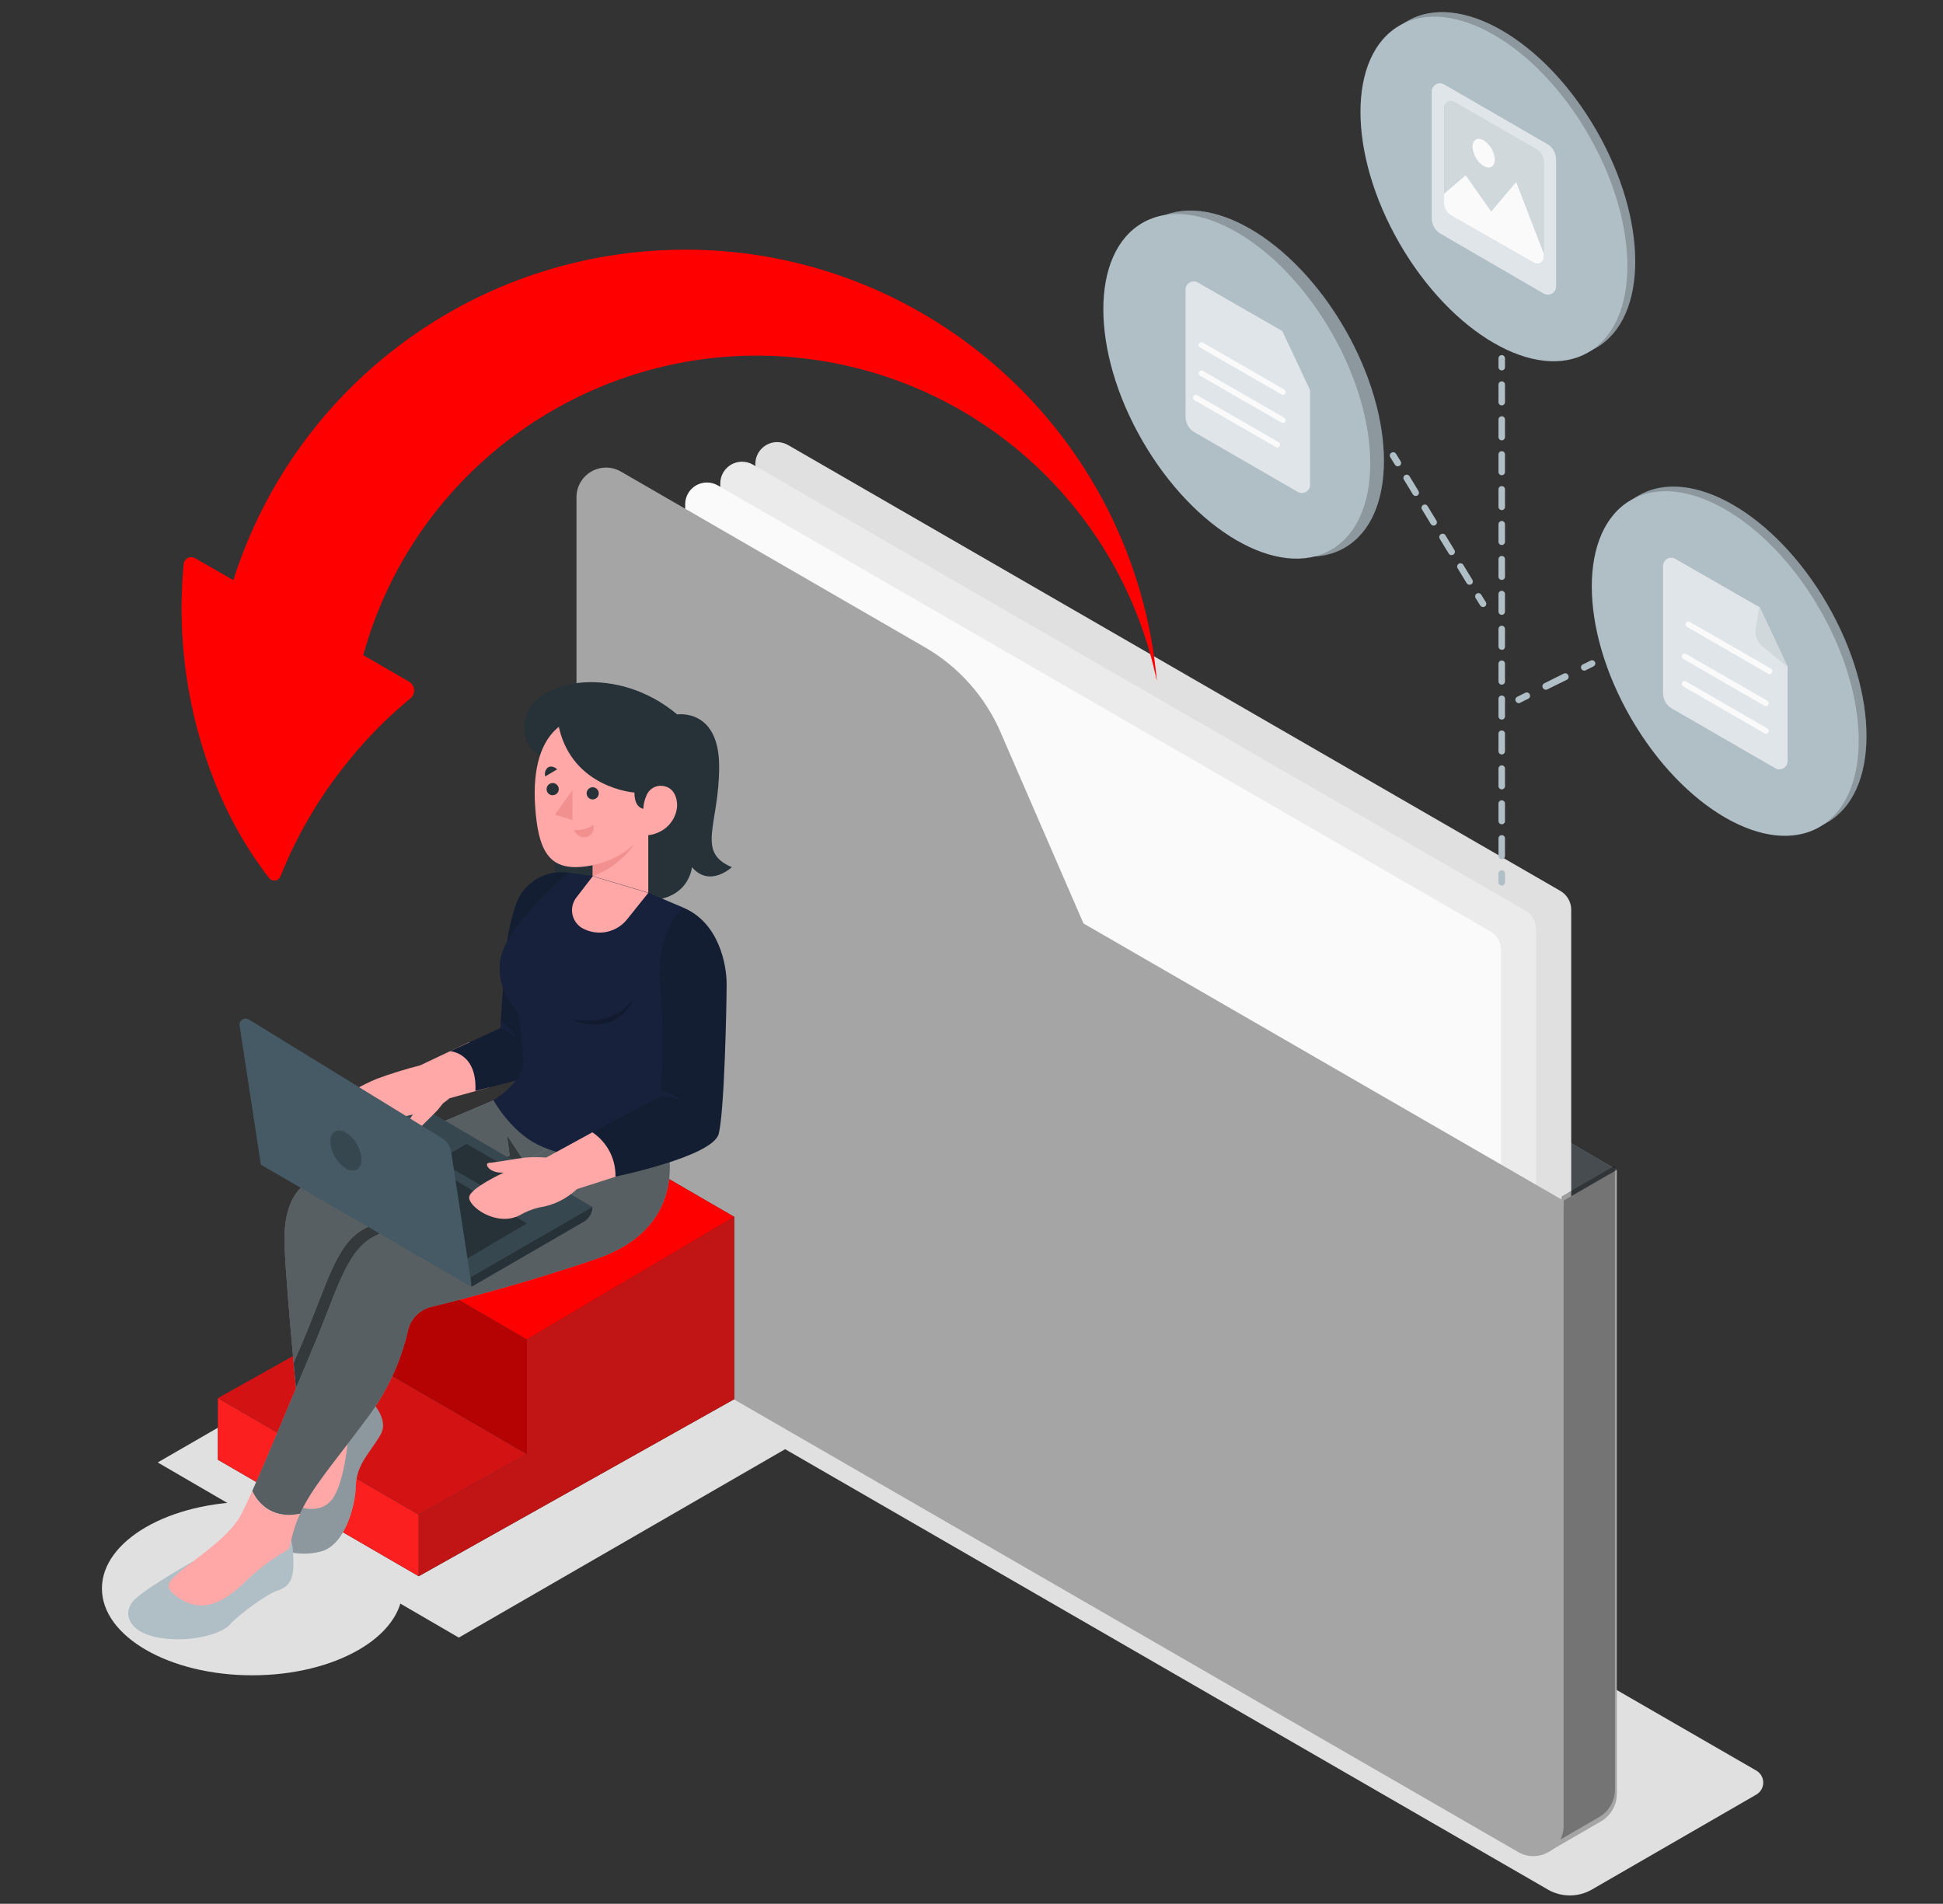
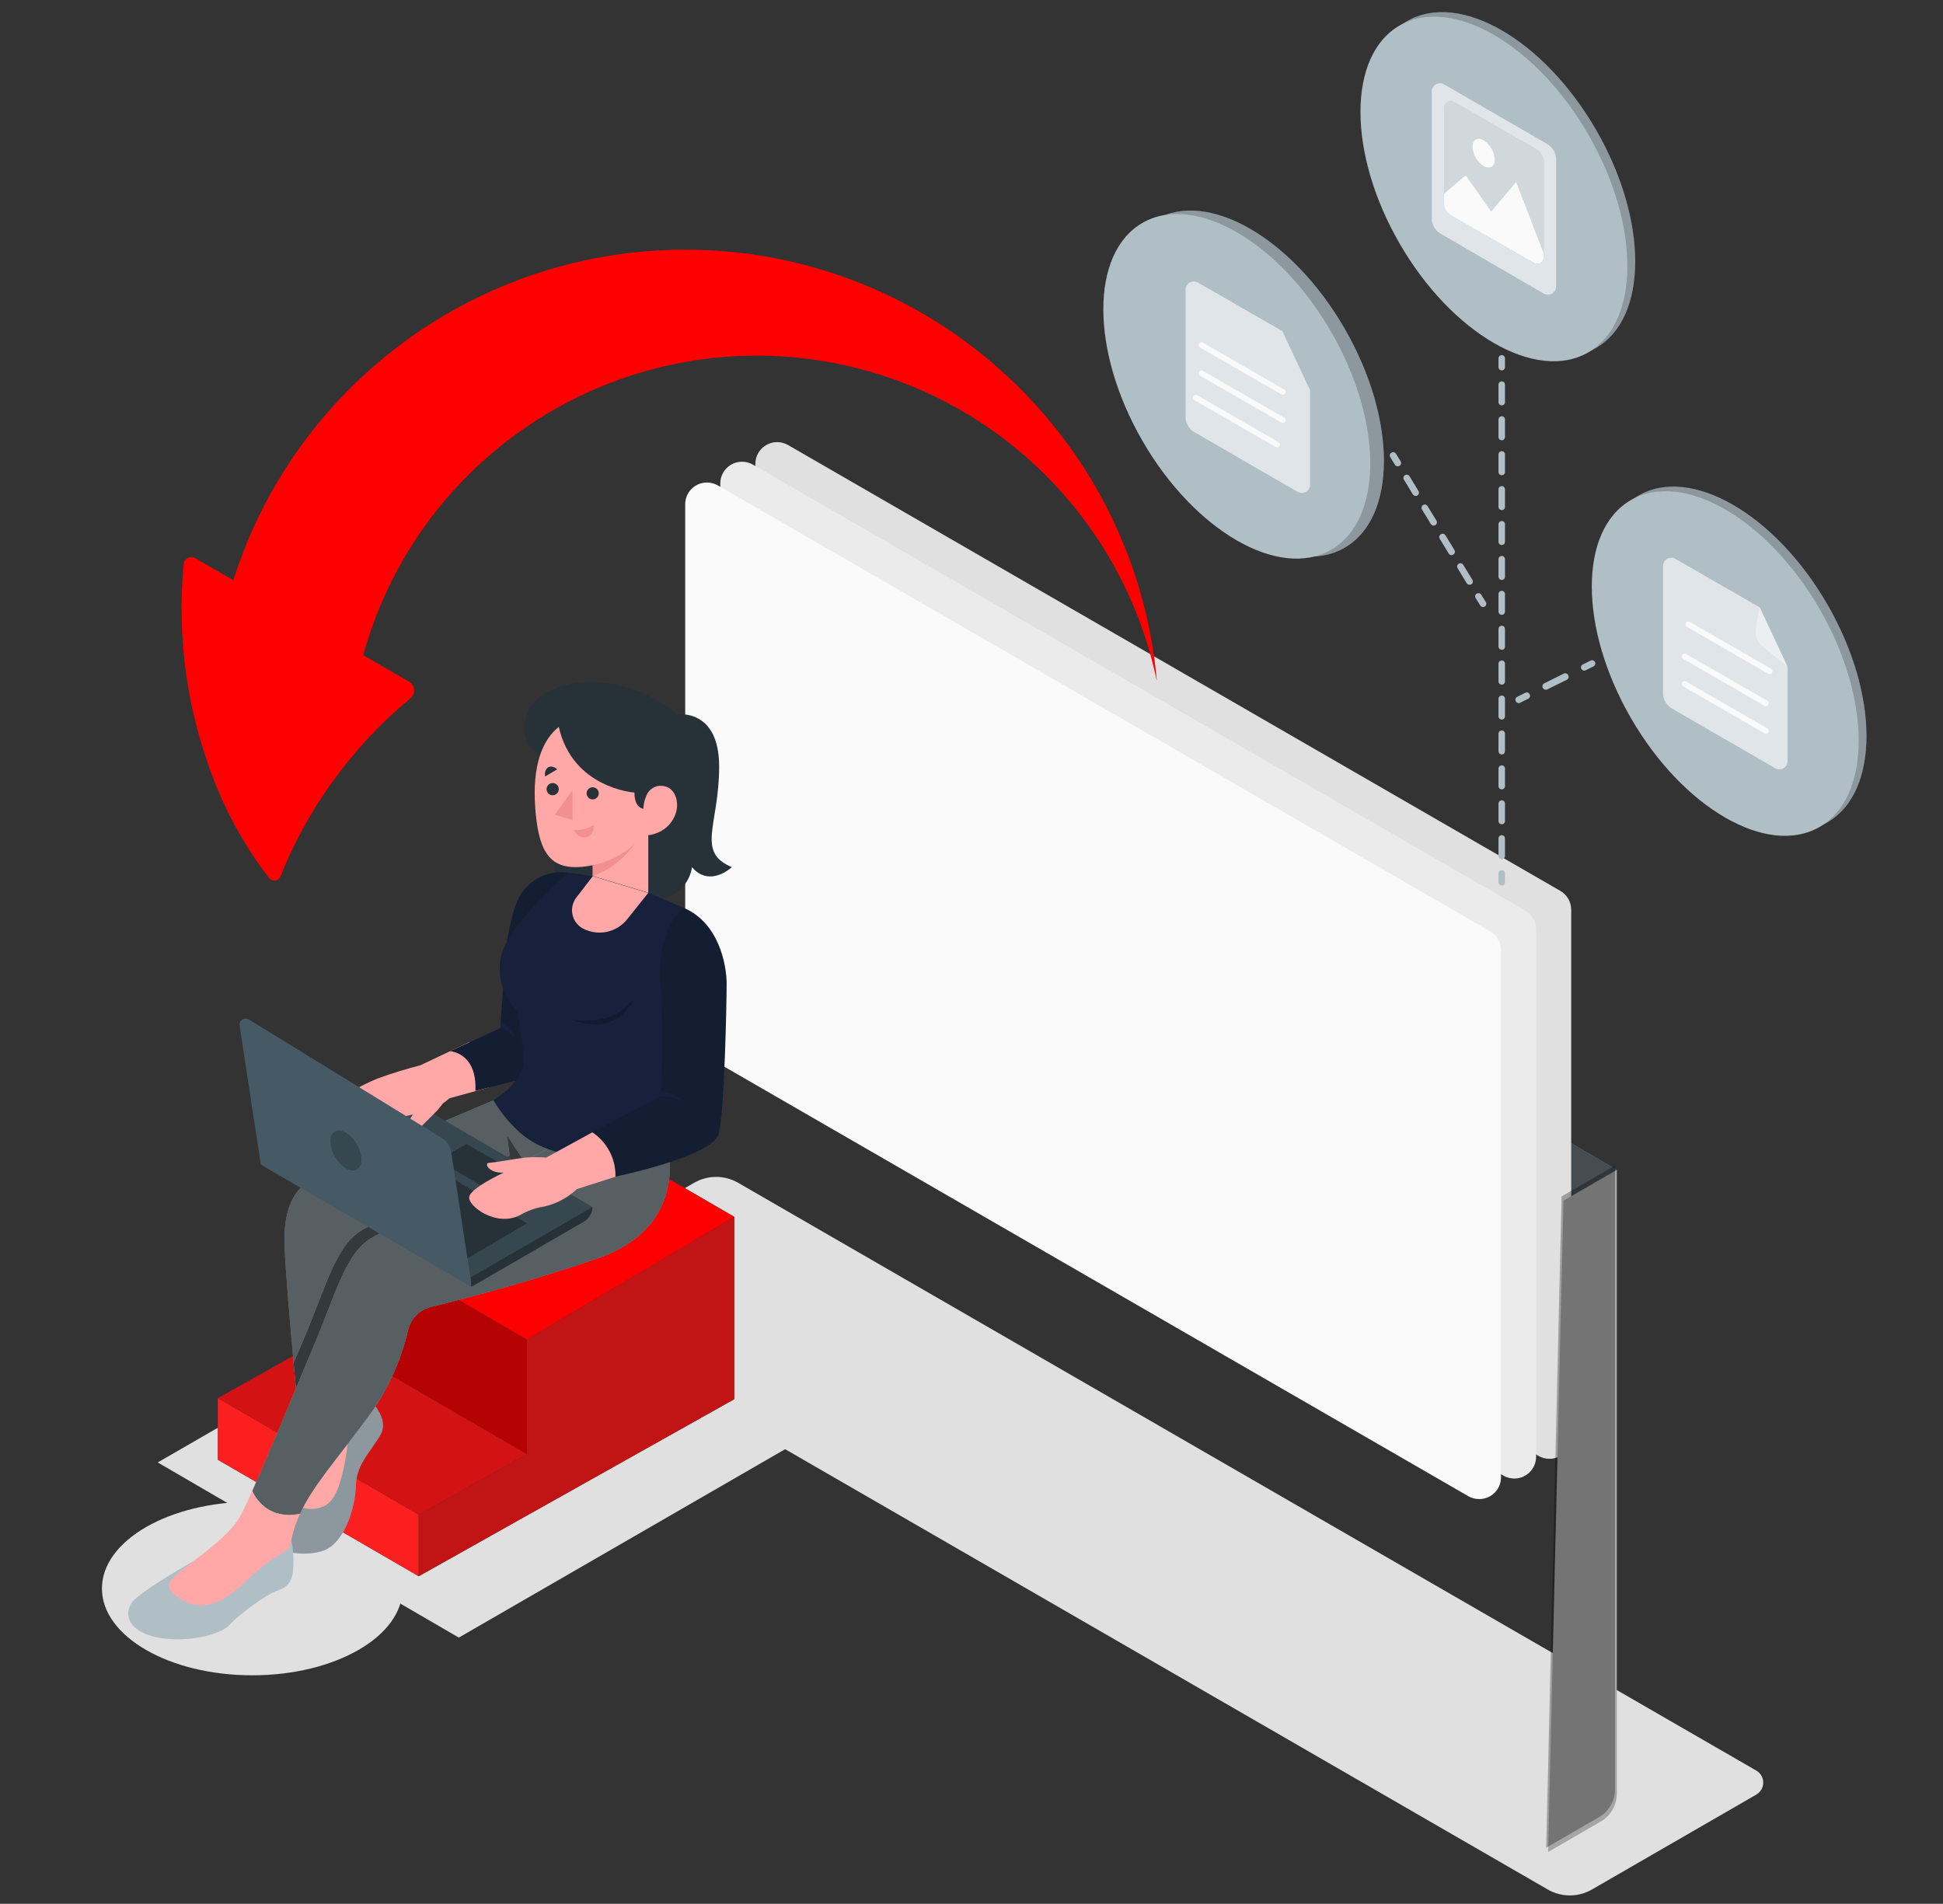
<svg xmlns="http://www.w3.org/2000/svg" id="Camada_1" data-name="Camada 1" viewBox="0 0 545.76 534.78">
  <rect x="0" y="0" width="545.76" height="534.78" fill="#333333" stroke="none" />
  <defs>
    <style>
      .cls-1 {
        fill: #fafafa;
      }

      .cls-2 {
        fill: #a5a5a5;
      }

      .cls-3 {
        fill: #37474f;
      }

      .cls-4 {
        opacity: .7;
      }

      .cls-4, .cls-5, .cls-6, .cls-7, .cls-8, .cls-9, .cls-10, .cls-11 {
        isolation: isolate;
      }

      .cls-12 {
        fill: #455a64;
      }

      .cls-13 {
        fill: #f28f8f;
      }

      .cls-14 {
        fill: #e0e0e0;
      }

      .cls-5, .cls-10 {
        opacity: .4;
      }

      .cls-5, .cls-15 {
        fill: red;
      }

      .cls-16 {
        fill: #17213b;
      }

      .cls-6 {
        opacity: .3;
      }

      .cls-7, .cls-9 {
        opacity: .6;
      }

      .cls-7, .cls-10 {
        fill: #fff;
      }

      .cls-8 {
        opacity: .2;
      }

      .cls-17 {
        fill: #c11414;
      }

      .cls-18 {
        fill: #d31313;
      }

      .cls-19 {
        fill: #141e33;
      }

      .cls-20 {
        fill: #fc1f1f;
      }

      .cls-21 {
        fill: #ebebeb;
      }

      .cls-22 {
        fill: #b50202;
      }

      .cls-11 {
        opacity: .5;
      }

      .cls-23 {
        fill: #b0bec5;
      }

      .cls-24 {
        fill: #263238;
      }

      .cls-25 {
        fill: #ffa8a7;
      }
    </style>
  </defs>
  <g id="freepik--Shadows--inject-51">
    <ellipse class="cls-14" cx="70.86" cy="446.22" rx="42.23" ry="24.38" />
    <polygon class="cls-14" points="245.19 392.85 128.87 460.01 44.3 410.81 160.62 343.66 245.19 392.85" />
    <path class="cls-14" d="m434.75,530.77l-285.95-165.1c-1.87-1.06-2.52-3.44-1.45-5.31.35-.61.84-1.1,1.45-1.45l46.16-26.65c3.83-2.22,8.55-2.22,12.38,0l285.95,165.09c1.87,1.06,2.53,3.44,1.47,5.31-.35.61-.86,1.12-1.47,1.47l-46.15,26.65c-3.84,2.21-8.55,2.21-12.4,0Z" />
  </g>
  <g id="freepik--Folder--inject-51">
    <polygon class="cls-23" points="454.15 328.63 417.09 306.93 439.16 337.28 454.15 328.63" />
    <polygon class="cls-9" points="454.15 328.63 417.09 306.93 439.16 337.28 454.15 328.63" />
    <path class="cls-14" d="m432.13,408.96l-216.9-125.24c-1.9-1.09-3.06-3.12-3.06-5.3v-148.1c0-3.39,2.75-6.13,6.13-6.13,1.06,0,2.12.29,3.05.82l216.92,125.24c1.9,1.1,3.06,3.12,3.06,5.31v148.1c0,3.39-2.75,6.13-6.13,6.13-1.08,0-2.14-.29-3.08-.83h0Z" />
    <path class="cls-2" d="m439.16,337.28l14.99-8.65v175.24c0,3.22-1.71,6.19-4.5,7.79l-14.81,8.58,4.32-182.96h0Z" />
    <path class="cls-6" d="m438.63,336.08l14.99-8.65v175.24c0,3.22-1.71,6.19-4.5,7.79l-14.81,8.58,4.32-182.96h0Z" />
    <path class="cls-21" d="m422.29,414.5l-216.92-125.24c-1.88-1.1-3.05-3.13-3.05-5.31v-148.14c0-3.37,2.73-6.11,6.11-6.11,1.08,0,2.14.29,3.06.82l216.92,125.24c1.9,1.09,3.06,3.12,3.06,5.3v148.14c0,3.39-2.74,6.13-6.13,6.13-1.08,0-2.13-.29-3.06-.82Z" />
    <path class="cls-1" d="m412.43,420.29l-216.91-125.23c-1.9-1.1-3.06-3.12-3.06-5.31v-148.1c0-3.37,2.73-6.11,6.11-6.11,1.08,0,2.14.29,3.06.82l216.92,125.24c1.91,1.09,3.08,3.13,3.06,5.32v148.07c0,3.39-2.75,6.13-6.14,6.11-1.08,0-2.13-.29-3.05-.82h0Z" />
-     <path class="cls-2" d="m161.93,139.71v217.69c0,6.28,3.35,12.1,8.8,15.24l255.72,147.62c4.06,2.35,9.27.95,11.62-3.13.74-1.29,1.13-2.75,1.13-4.23v-175.62l-134.87-77.88-23.3-53.74c-4.35-10.03-11.81-18.41-21.29-23.87l-85.35-49.33c-3.97-2.3-9.06-.93-11.35,3.04-.74,1.29-1.13,2.74-1.12,4.22h0Z" />
  </g>
  <g id="freepik--Arrow--inject-51">
    <path class="cls-15" d="m192.41,70.16c-58,0-109.32,37.55-126.86,92.84l-10.74-6.18c-1.03-.6-2.34-.26-2.93.77-.17.29-.26.61-.29.93-1.95,20.81,1.05,41.79,8.76,61.2,3.79,9.64,8.92,18.71,15.24,26.91.64.8,1.8.93,2.61.3.26-.21.45-.47.57-.77,4.67-11.73,11.14-22.68,19.13-32.45,5.18-6.43,10.99-12.31,17.37-17.54,1.22-.99,1.4-2.78.4-4-.22-.27-.49-.51-.79-.68l-12.88-7.44c16.9-61.07,80.12-96.89,141.2-79.99,41.42,11.46,72.96,45.12,81.73,87.19-6.2-68.58-63.68-121.1-132.53-121.11h0Z" />
    <path class="cls-5" d="m192.41,70.16c-58,0-109.32,37.55-126.86,92.84l-10.74-6.18c-1.03-.6-2.34-.26-2.93.77-.17.29-.26.61-.29.93-1.95,20.81,1.05,41.79,8.76,61.2,3.79,9.64,8.92,18.71,15.24,26.91.64.8,1.8.93,2.61.3.26-.21.45-.47.57-.77,4.67-11.73,11.14-22.68,19.13-32.45,5.18-6.43,10.99-12.31,17.37-17.54,1.22-.99,1.4-2.78.4-4-.22-.27-.49-.51-.79-.68l-12.88-7.44c16.9-61.07,80.12-96.89,141.2-79.99,41.42,11.46,72.96,45.12,81.73,87.19-6.2-68.58-63.68-121.1-132.53-121.11h0Z" />
  </g>
  <g id="freepik--Files--inject-51">
    <ellipse class="cls-23" cx="421.82" cy="51.81" rx="30.61" ry="53.01" transform="translate(30.61 217.85) rotate(-30)" />
    <ellipse class="cls-8" cx="421.82" cy="51.81" rx="30.61" ry="53.01" transform="translate(30.61 217.85) rotate(-30)" />
    <ellipse class="cls-23" cx="419.62" cy="53.08" rx="30.61" ry="53.01" transform="translate(29.68 216.92) rotate(-30)" />
    <path class="cls-23" d="m404.75,65.72l28.86,16.75c1.1.65,2.52.27,3.17-.83.21-.35.32-.77.31-1.17v-35.7c-.01-1.82-1-3.49-2.6-4.37l-28.86-16.69c-1.1-.65-2.52-.27-3.17.83-.21.35-.32.77-.31,1.17v35.7c.04,1.8,1.03,3.45,2.6,4.32Z" />
    <path class="cls-7" d="m404.75,65.72l28.86,16.75c1.1.65,2.52.27,3.17-.83.21-.35.32-.77.31-1.17v-35.7c-.01-1.82-1-3.49-2.6-4.37l-28.86-16.69c-1.1-.65-2.52-.27-3.17.83-.21.35-.32.77-.31,1.17v35.7c.04,1.8,1.03,3.45,2.6,4.32Z" />
    <path class="cls-23" d="m407.64,60.53l23.2,13.33c.88.52,2.01.22,2.52-.65.18-.3.26-.65.26-1v-26.74c0-1.44-.78-2.78-2.02-3.5l-23.2-13.38c-.9-.51-2.02-.19-2.53.69-.16.29-.25.6-.25.92v26.78c-.01,1.47.75,2.83,2.02,3.56Z" />
    <path class="cls-10" d="m433.62,45.47v26.74c0,1.01-.8,1.86-1.82,1.87-.34,0-.66-.08-.96-.26l-23.2-13.29c-1.26-.71-2.02-2.05-2.02-3.49v-26.84c0-1.01.8-1.86,1.82-1.87.34,0,.66.08.96.26l23.2,13.4c1.26.71,2.02,2.05,2.02,3.49Z" />
    <path class="cls-1" d="m433.62,71.26v.95c0,1.01-.8,1.86-1.82,1.87-.34,0-.66-.08-.96-.26l-23.2-13.29c-1.26-.71-2.02-2.05-2.02-3.49v-2.6l6.07-5.19,7.17,10.2,7-8.32,7.76,20.13h0Z" />
    <path class="cls-1" d="m413.61,41.21c.12,2.19,1.27,4.21,3.12,5.41,1.73,1,3.13.19,3.13-1.8-.13-2.19-1.29-4.21-3.13-5.41-1.71-.95-3.12-.18-3.12,1.8Z" />
    <ellipse class="cls-23" cx="486.78" cy="185.09" rx="30.61" ry="53.01" transform="translate(-27.33 268.19) rotate(-30)" />
    <ellipse class="cls-8" cx="486.78" cy="185.09" rx="30.61" ry="53.01" transform="translate(-27.33 268.19) rotate(-30)" />
    <ellipse class="cls-23" cx="484.59" cy="186.38" rx="30.61" ry="53.01" transform="translate(-28.26 267.27) rotate(-30)" />
    <path class="cls-23" d="m470.6,156.97c-1.12-.64-2.53-.25-3.17.86-.19.35-.31.75-.31,1.16v35.7c0,1.8.96,3.47,2.53,4.36l28.92,16.71c1.08.68,2.51.34,3.18-.74.25-.39.36-.84.35-1.31v-26.49l-7.79-16.6-23.72-13.63h0Z" />
    <path class="cls-7" d="m470.6,156.97c-1.12-.64-2.53-.25-3.17.86-.19.35-.31.75-.31,1.16v35.7c0,1.8.96,3.47,2.53,4.36l28.92,16.71c1.08.68,2.51.34,3.18-.74.25-.39.36-.84.35-1.31v-26.49l-7.79-16.6-23.72-13.63h0Z" />
-     <path class="cls-23" d="m493.19,176.68l1.01-6.07,7.79,16.62-7.07-5.83c-1.38-1.16-2.04-2.95-1.73-4.71Z" />
    <path class="cls-10" d="m493.19,176.68l1.01-6.07,7.79,16.62-7.07-5.83c-1.38-1.16-2.04-2.95-1.73-4.71Z" />
    <path class="cls-1" d="m496,198.36c-.14,0-.27-.04-.4-.1l-22.83-13.19c-.38-.22-.51-.71-.29-1.09s.7-.51,1.08-.29l22.85,13.14c.38.22.51.71.29,1.09-.13.26-.39.44-.69.44h0Z" />
    <path class="cls-1" d="m497.06,189.37c-.14,0-.27-.04-.4-.1l-22.83-13.19c-.38-.22-.51-.71-.29-1.09s.7-.51,1.08-.29l22.85,13.14c.38.22.51.71.29,1.09-.13.26-.39.44-.69.44h0Z" />
    <path class="cls-1" d="m496,206.09c-.14,0-.27-.04-.4-.1l-22.83-13.19c-.38-.22-.51-.71-.29-1.09s.7-.51,1.08-.29l22.85,13.19c.38.22.51.7.3,1.08-.14.25-.42.4-.7.4Z" />
    <ellipse class="cls-23" cx="351.15" cy="107.76" rx="30.71" ry="53.2" transform="translate(-6.99 189.32) rotate(-29.89)" />
    <ellipse class="cls-8" cx="351.15" cy="107.76" rx="30.71" ry="53.2" transform="translate(-6.99 189.32) rotate(-29.89)" />
    <ellipse class="cls-23" cx="347.4" cy="108.52" rx="30.61" ry="53.01" transform="translate(-7.72 188.24) rotate(-30)" />
    <path class="cls-23" d="m332.46,121.21l28.92,16.69c1.1.65,2.52.27,3.17-.83.21-.35.32-.77.31-1.17v-35.7c0-1.8-.96-3.48-2.53-4.37l-28.97-16.69c-1.1-.64-2.52-.26-3.15.84-.21.35-.31.75-.31,1.16v35.7c0,1.82.99,3.48,2.57,4.37Z" />
    <path class="cls-23" d="m421.82,104.04c-.51,0-.92-.42-.92-.92v-2.45c0-.51.42-.92.92-.92s.91.4.91.91h0v2.47c0,.51-.39.91-.9.92h-.01Z" />
    <path class="cls-23" d="m421.82,241.35c-.51,0-.92-.42-.92-.92v-4.91c0-.51.42-.92.92-.92s.91.4.91.91h0v4.92c0,.51-.39.91-.9.92h-.01Zm0-9.81c-.51,0-.92-.42-.92-.92v-4.89c0-.51.42-.92.92-.92s.91.4.91.91h0v4.87c.03.51-.35.93-.86.96h-.05Zm0-9.8c-.51,0-.92-.42-.92-.92v-4.91c0-.51.42-.92.92-.92s.91.4.91.91h0v4.92c0,.51-.39.91-.9.92h-.01Zm0-9.81c-.51,0-.92-.42-.92-.92v-4.91c0-.51.4-.91.91-.91h.01c.51,0,.91.4.91.91h0v4.91c0,.51-.39.91-.9.92h-.01Zm0-9.8c-.51,0-.92-.42-.92-.92v-4.91c0-.51.42-.92.92-.92s.91.4.91.91h0v4.92c0,.51-.39.91-.9.92h-.01Zm0-9.81c-.51,0-.92-.42-.92-.92v-4.95c0-.51.42-.92.92-.92s.91.4.91.91h0v4.92c.03.51-.35.93-.86.96h-.05Zm0-9.81c-.51,0-.91-.39-.92-.9h0v-4.92c0-.51.42-.92.92-.92s.91.4.91.91h0v4.92c.03.51-.35.93-.86.96h-.05v-.05Zm0-9.8c-.51,0-.92-.42-.92-.92v-4.91c0-.51.42-.92.92-.92s.91.4.91.91h0v4.92c0,.51-.39.91-.9.92h-.01Zm0-9.81c-.51,0-.92-.42-.92-.92v-4.89c0-.51.42-.92.92-.92s.91.4.91.91h0v4.91c0,.51-.39.91-.9.92h-.01Zm0-9.8c-.51,0-.92-.42-.92-.92v-4.91c0-.51.42-.92.92-.92s.91.4.91.91h0v4.92c0,.51-.39.91-.9.92h-.01Zm0-9.81c-.51,0-.92-.42-.92-.92v-4.91c0-.51.4-.91.91-.91h.01c.51,0,.91.4.91.91h0v4.87c.03.51-.35.93-.86.96h-.05Zm0-9.8c-.51,0-.92-.42-.92-.92v-4.91c0-.51.42-.92.92-.92s.91.4.91.91h0v4.92c0,.51-.39.91-.9.92h-.01Zm0-9.81c-.51,0-.92-.42-.92-.92v-4.91c0-.51.42-.92.92-.92s.91.4.91.91h0v4.92c0,.51-.39.91-.9.92h-.01Zm0-9.81c-.51,0-.91-.39-.92-.9h0v-4.92c0-.51.42-.92.92-.92s.91.4.91.91h0v4.92c0,.51-.4.91-.91.91h0Z" />
    <path class="cls-23" d="m421.82,248.75c-.51,0-.91-.39-.92-.9h0v-2.47c0-.51.42-.92.92-.92s.91.4.91.91h0v2.47c0,.51-.4.91-.91.91h0Z" />
    <path class="cls-23" d="m444.99,188.38c-.35,0-.66-.19-.82-.51-.23-.44-.05-1,.39-1.22h.03l2.19-1.09c.45-.22,1-.04,1.23.4.22.45.04,1-.42,1.23l-2.19,1.1c-.13.06-.27.09-.42.09h0Z" />
    <path class="cls-23" d="m434.19,193.75c-.35,0-.66-.19-.82-.51-.26-.43-.12-.99.31-1.25.04-.01.06-.04.1-.05l5.4-2.69c.44-.26,1-.1,1.26.34.01.03.03.05.04.08.26.44.1,1-.34,1.26l-.08.04-5.46,2.69c-.13.06-.27.09-.42.09h0Z" />
    <path class="cls-23" d="m426.6,197.53c-.35,0-.66-.19-.82-.51-.26-.43-.12-.99.31-1.25.04-.01.06-.04.1-.05l2.19-1.09c.44-.26,1-.1,1.26.34.01.03.03.05.04.08.22.45.04,1.01-.42,1.23l-2.19,1.09c-.14.09-.31.16-.48.16h0Z" />
    <path class="cls-23" d="m392.61,131.01c-.32,0-.62-.17-.78-.44l-1.3-2.1c-.29-.42-.17-.99.25-1.26.01,0,.04-.03.05-.04.44-.27,1.01-.14,1.29.3h0s1.3,2.12,1.3,2.12c.26.43.13.99-.29,1.25-.16.09-.32.14-.51.14l-.03.04h.01Z" />
    <path class="cls-23" d="m412.76,164.26c-.32,0-.62-.17-.79-.44l-2.52-4.15c-.29-.42-.18-1,.25-1.29s1-.18,1.29.25c.01.03.03.05.05.08l2.52,4.15c.27.44.14,1.01-.3,1.29h-.01c-.14.08-.3.12-.47.1h-.01Zm-5.04-8.31c-.32,0-.62-.17-.79-.44l-2.52-4.15c-.27-.44-.14-1.01.3-1.29h.01c.43-.27,1-.16,1.27.27,0,0,.01.03.03.04l2.52,4.15c.26.44.1,1.01-.34,1.27-.13.08-.29.12-.44.13l-.04.03h0Zm-5.04-8.31c-.32,0-.62-.18-.79-.45l-2.52-4.15c-.22-.45-.03-1.01.44-1.23.4-.19.87-.08,1.13.29l2.51,4.11c.29.42.17.99-.25,1.26-.01,0-.04.03-.05.04-.14.09-.3.13-.47.14h0Zm-5.04-8.32c-.32,0-.62-.17-.79-.44l-2.52-4.15c-.26-.44-.12-1,.31-1.26.44-.26,1-.12,1.27.31l2.52,4.15c.26.43.13.99-.29,1.25-.16.09-.32.14-.51.14h0Z" />
    <path class="cls-23" d="m416.54,170.51c-.32,0-.62-.18-.78-.45l-1.3-2.09c-.25-.44-.08-1.01.36-1.25.42-.23.93-.1,1.21.29l1.3,2.1c.27.42.17.99-.25,1.26-.03.01-.04.03-.06.04-.14.08-.31.12-.48.1h0Z" />
    <path class="cls-7" d="m336.48,79.35c-1.12-.64-2.53-.25-3.17.86-.19.35-.31.75-.31,1.16v35.7c0,1.8.96,3.47,2.53,4.36l28.92,16.71c1.08.67,2.51.34,3.18-.74.25-.39.36-.84.35-1.31v-26.49l-7.79-16.6-23.72-13.63h0Z" />
    <path class="cls-1" d="m360.3,110.89c-.14,0-.29-.04-.4-.12l-22.83-13.15c-.38-.22-.51-.71-.29-1.09.22-.38.7-.51,1.08-.29l22.85,13.18c.38.22.51.71.29,1.09-.14.25-.4.39-.69.38Z" />
    <path class="cls-1" d="m360.3,118.81c-.14,0-.29-.04-.4-.12l-22.83-13.15c-.38-.22-.51-.71-.29-1.09.22-.38.7-.51,1.08-.29l22.85,13.18c.38.22.51.71.29,1.09-.14.25-.4.39-.69.38Z" />
    <path class="cls-1" d="m358.72,125.68c-.14,0-.29-.04-.4-.12l-22.83-13.15c-.38-.22-.51-.71-.29-1.09.22-.38.7-.51,1.08-.29l22.85,13.18c.38.22.51.71.29,1.09-.14.25-.4.39-.69.38Z" />
  </g>
  <g id="freepik--Stairs--inject-51">
    <polygon class="cls-24" points="149.83 309.1 91.6 343.53 91.6 375.71 61.2 392.74 61.2 410.05 117.61 442.77 206.23 393.04 206.23 341.82 149.83 309.1" />
    <polygon class="cls-20" points="61.2 392.74 117.61 425.47 117.61 442.77 61.2 410.05 61.2 392.74" />
    <polygon class="cls-17" points="148 376.27 148 408.45 117.61 425.47 117.61 442.77 206.23 393.04 206.23 341.82 148 376.27" />
    <polygon class="cls-18" points="117.61 425.47 148 408.45 91.6 375.71 61.2 392.74 117.61 425.47" />
    <polygon class="cls-22" points="148 408.45 148 376.27 91.6 343.53 91.6 375.71 148 408.45" />
    <polygon class="cls-15" points="148 376.27 91.6 343.53 149.83 309.1 206.23 341.82 148 376.27" />
  </g>
  <g id="freepik--Character--inject-51">
    <path class="cls-24" d="m163.98,224.57s-13.89,19.47-5.63,26.21c8.26,6.74,26.36,1.3,27.09-1.91s-21.46-24.3-21.46-24.3Z" />
    <path class="cls-25" d="m101.93,394.98l-20.41,27.16,5.67,4.48s8.18-1.71,11.07-12.51c1.7-6.27,2.92-12.67,3.66-19.12Z" />
    <path class="cls-23" d="m103.78,393.13s5.67,5.19,3.17,9.75-6.85,8.31-6.98,14.37-3.17,16.87-9.89,18.59c-6.72,1.71-13.31-.62-13.18-3.01s4.63-10.7,4.63-10.7c0,0,6.18,3.83,10.74.13s5.61-19.24,5.61-19.24l5.91-9.89h0Z" />
    <path class="cls-8" d="m103.78,393.13s5.67,5.19,3.17,9.75-6.85,8.31-6.98,14.37-3.17,16.87-9.89,18.59c-6.72,1.71-13.31-.62-13.18-3.01s4.63-10.7,4.63-10.7c0,0,6.18,3.83,10.74.13s5.61-19.24,5.61-19.24l5.91-9.89h0Z" />
    <path class="cls-23" d="m138.64,309.07s-45.51,19.25-49.2,21.15-10.15,5.19-9.5,20.03c.65,14.84,4.37,51.59,4.37,51.59l24.95-48.03,64.42-30.62-35.05-14.11Z" />
    <path class="cls-11" d="m138.64,309.07s-45.51,19.25-49.2,21.15-10.15,5.19-9.5,20.03c.65,14.84,4.37,51.59,4.37,51.59l24.95-48.03,64.42-30.62-35.05-14.11Z" />
    <path class="cls-23" d="m82.46,382.81c.96,10.49,1.83,19.02,1.83,19.02l24.95-48.03,45.94-21.87-10.38-8.16c-14.68,7.37-36.01,18.07-42.38,21.34-8.1,4.15-10.61,15.9-17.59,32.22-.79,1.79-1.57,3.61-2.36,5.49Z" />
    <path class="cls-4" d="m82.46,382.81c.96,10.49,1.83,19.02,1.83,19.02l24.95-48.03,45.94-21.87-10.38-8.16c-14.68,7.37-36.01,18.07-42.38,21.34-8.1,4.15-10.61,15.9-17.59,32.22-.79,1.79-1.57,3.61-2.36,5.49Z" />
    <polygon class="cls-23" points="142.39 318.88 147.09 325.98 143.42 326.54 142.39 318.88" />
    <polygon class="cls-4" points="142.39 318.88 147.09 325.98 143.42 326.54 142.39 318.88" />
    <path class="cls-23" d="m81.77,432.83s.65,1.09.65,6.58-2.19,6.65-4.91,7.57-10.77,6.83-12.98,9.4-11.11,5.19-19.91,3.66c-8.8-1.53-10.66-7.35-6.43-11.07s16.29-10.51,16.29-10.51l27.29-5.62Z" />
    <path class="cls-23" d="m187.15,320.44l-19.57-4.53s-54.38,27.26-62.48,31.41-10.59,15.91-17.6,32.23c-5.19,12.28-12.11,29.13-16.64,39.25,0,0,3.22,8.54,13.42,6.4h0c3.45-7.54,9.55-14.28,18.43-26.27,5.7-7.41,9.75-15.95,11.86-25.05.69-3.31,3.21-5.92,6.49-6.74,8.97-2.18,27.26-6.92,46.57-13.56,27.22-9.37,19.51-33.14,19.51-33.14Z" />
    <path class="cls-11" d="m187.15,320.44l-19.57-4.53s-54.38,27.26-62.48,31.41-10.59,15.91-17.6,32.23c-5.19,12.28-12.11,29.13-16.64,39.25,0,0,3.22,8.54,13.42,6.4h0c3.45-7.54,9.55-14.28,18.43-26.27,5.7-7.41,9.75-15.95,11.86-25.05.69-3.31,3.21-5.92,6.49-6.74,8.97-2.18,27.26-6.92,46.57-13.56,27.22-9.37,19.51-33.14,19.51-33.14Z" />
    <path class="cls-25" d="m70.86,418.8c-1.49,3.34-2.73,5.95-3.57,7.41-3.41,5.93-13.37,12.36-16.87,15.4-3.5,3.04-4.24,4.18-.9,6.75,8.48,6.49,15.82-.6,20.57-5.19,3.17-2.91,6.66-5.46,10.38-7.62.55-.3.92-.82,1.05-1.43.53-3.08,1.45-6.07,2.76-8.9h0c-10.22,2.14-13.44-6.41-13.44-6.41Z" />
    <polygon class="cls-3" points="166.4 339.03 132.17 358.79 75.25 325.88 109.48 305.71 166.4 339.03" />
    <polygon class="cls-24" points="135.84 333.4 123 325.98 131.05 321.34 143.9 328.75 135.84 333.4" />
    <polygon class="cls-24" points="130.7 353.85 148 343.66 114.2 323.21 130.7 353.85" />
    <path class="cls-25" d="m131.71,292.78l-13.69,6.49c-4.09,1.04-8.13,2.28-12.09,3.74,0,0-9.53,3.89-9.97,6.49s7.15,8.71,13.81,5.71c1.75-.92,3.63-1.6,5.57-2.01,4.05-.39,7.88-2.02,10.94-4.7l11.07-3.04s5.71-11.09-5.65-12.68Z" />
    <path class="cls-25" d="m122.85,311.89c-1.58,1.7-6.1,5.98-7.09,7.22s-3.32-1.95.77-6.69c3.53-1.3,6.85-3.12,9.87-5.37-1.05,1.7-2.25,3.32-3.54,4.84Z" />
    <path class="cls-19" d="m159.74,245.17h0c-6.5-1.04-12.79,2.78-14.88,9.02-1.45,4.36-2.39,8.88-2.79,13.46-1.18,14.1-1.51,21.15-1.51,21.15l-14.17,6.49s7.66.36,7.14,11.16l17.64-4.48,8.57-56.8h0Z" />
    <path class="cls-16" d="m140.56,288.79c1.6.49,3.02,1.39,4.18,2.6,0,0-1.71-3.25-4.1-4.24l-.08,1.65Z" />
    <path class="cls-24" d="m153.53,213.16s-8.75-2.6-5.59-12.47c3.15-9.88,25.47-14.11,42.27,0,0,0,11.79-1.82,11.79,14.64s-6.59,23.98,3.56,28.26c0,0-6.19,5.87-11.2,0,0,0-1.05,12.85-20.04,8.37l-20.77-38.8Z" />
    <path class="cls-16" d="m182.09,250.77l9.94,4.23v29.15c-3.12,7.46-4.8,15.43-4.97,23.52v14.43s-20.33,7.24-36.09-.6c-7.63-3.79-12.36-12.45-12.36-12.45,0,0,8.4-4.95,8.4-10.98-.17-4.71-.73-9.41-1.67-14.03-3.73-3.7-5.52-8.93-4.84-14.14,1.12-9.63,19.24-24.75,19.24-24.75l6.75.92,15.6,4.69Z" />
    <polygon class="cls-25" points="182.09 250.77 166.49 246.09 166.49 227.2 182.09 227.2 182.09 250.77" />
    <path class="cls-13" d="m166.49,246.15c6.43-2.4,11.58-7.32,14.28-13.63v-5.19h-14.28v18.82Z" />
    <path class="cls-25" d="m162.85,201.62s-14.28.83-12.51,25.25c.82,11.28,3.45,17.12,12.15,16.69,9.84-.48,23.82-7.24,22.91-26.56-.91-19.32-22.55-15.38-22.55-15.38Z" />
    <path class="cls-24" d="m182.09,227.2s-3.89,1.04-3.89-4.57c0,0-17.39-1.18-21.24-18.45,0,0,1.71-5.19,12.58-5.19s19.98,9.59,17.15,22.79l-4.6,5.41h0Z" />
    <polygon class="cls-13" points="160.8 221.96 160.8 230.35 155.88 228.85 160.8 221.96" />
    <path class="cls-24" d="m168.19,222.85c0,.95-.77,1.71-1.71,1.71s-1.71-.77-1.71-1.71.77-1.71,1.71-1.71h0c.93,0,1.7.77,1.7,1.7h0s.01.01.01.01Z" />
    <path class="cls-24" d="m156.95,221.66c0,.95-.75,1.71-1.7,1.73s-1.71-.75-1.73-1.7c0-.95.75-1.71,1.7-1.73h.03c.93,0,1.69.77,1.7,1.7Z" />
    <path class="cls-24" d="m153.16,218.1l3.35-1.99s-1.3-1.3-2.6-.53c-.74.61-1.04,1.61-.75,2.52Z" />
    <path class="cls-13" d="m161.23,233.17c1.95.14,3.89-.38,5.5-1.48,0,0,.38,2.91-2.05,3.45-1.48.25-2.92-.57-3.45-1.97Z" />
    <path class="cls-25" d="m180.71,227.84c-.06-1.41.21-2.83.77-4.14.56-1.66,2.05-2.83,3.8-2.97,4.37-.12,4.97,4.1,4.91,5.61-.16,3.89-3.35,8.2-9.29,8.37l-.18-6.87h0Z" />
    <path class="cls-25" d="m166.49,246.15l-4.61,5.98c-1.96,2.56-1.48,6.22,1.06,8.18.26.21.55.38.84.53h0c4.22,2.21,9.4,1.12,12.37-2.6l5.93-7.41-15.6-4.69Z" />
    <path class="cls-25" d="m166.4,318.07l-12.98,7.1c-2-.14-4-.14-6,0-2.31.29-8.44,1.4-10.02,1.47s-.06,3.02,4.09,2.76c0,0-9.36,4.28-9.7,6.85s7.5,8.41,14.05,5.19c1.71-1,3.54-1.75,5.46-2.23,4.04-.57,7.79-2.39,10.75-5.19l10.94-3.5s4.8-11.33-6.59-12.45h0Z" />
    <path class="cls-19" d="m192.03,255.01s-7.96,5.43-6.59,22.3c.79,10.2.79,20.47,0,30.67l-19.06,10.09c4.15,2.76,6.61,7.46,6.49,12.45,0,0,27.36-5.63,29-12.01s2.23-36.87,2.23-42.16-2.13-17.11-12.07-21.34h0Z" />
    <path class="cls-16" d="m185.45,307.98c2.1-.04,4.18.34,6.13,1.12-1.75-1.36-3.82-2.26-6.01-2.6l-.12,1.48Z" />
    <path class="cls-12" d="m67.31,288.16l5.95,38.94v.06l59.13,34.3s.1,0,.12-.04v-.05l-5.78-37.79c-.25-1.62-1.19-3.04-2.6-3.89l-54.21-33.3c-.8-.51-1.87-.27-2.39.53-.23.36-.31.8-.23,1.23h.01Z" />
    <path class="cls-24" d="m132.43,361.47l31.57-18.29c1.48-.86,2.4-2.44,2.4-4.15h0l-34.24,19.76.27,2.69Z" />
    <path class="cls-3" d="m101.52,325.7c0,2.79-1.95,3.89-4.36,2.52-2.57-1.67-4.19-4.49-4.36-7.55,0-2.78,1.96-3.89,4.36-2.52,2.57,1.67,4.19,4.48,4.36,7.55Z" />
    <path class="cls-8" d="m159.74,286.15s11.93,3.25,18.26-5.71c0,0-4.1,11.57-18.26,5.71Z" />
  </g>
</svg>